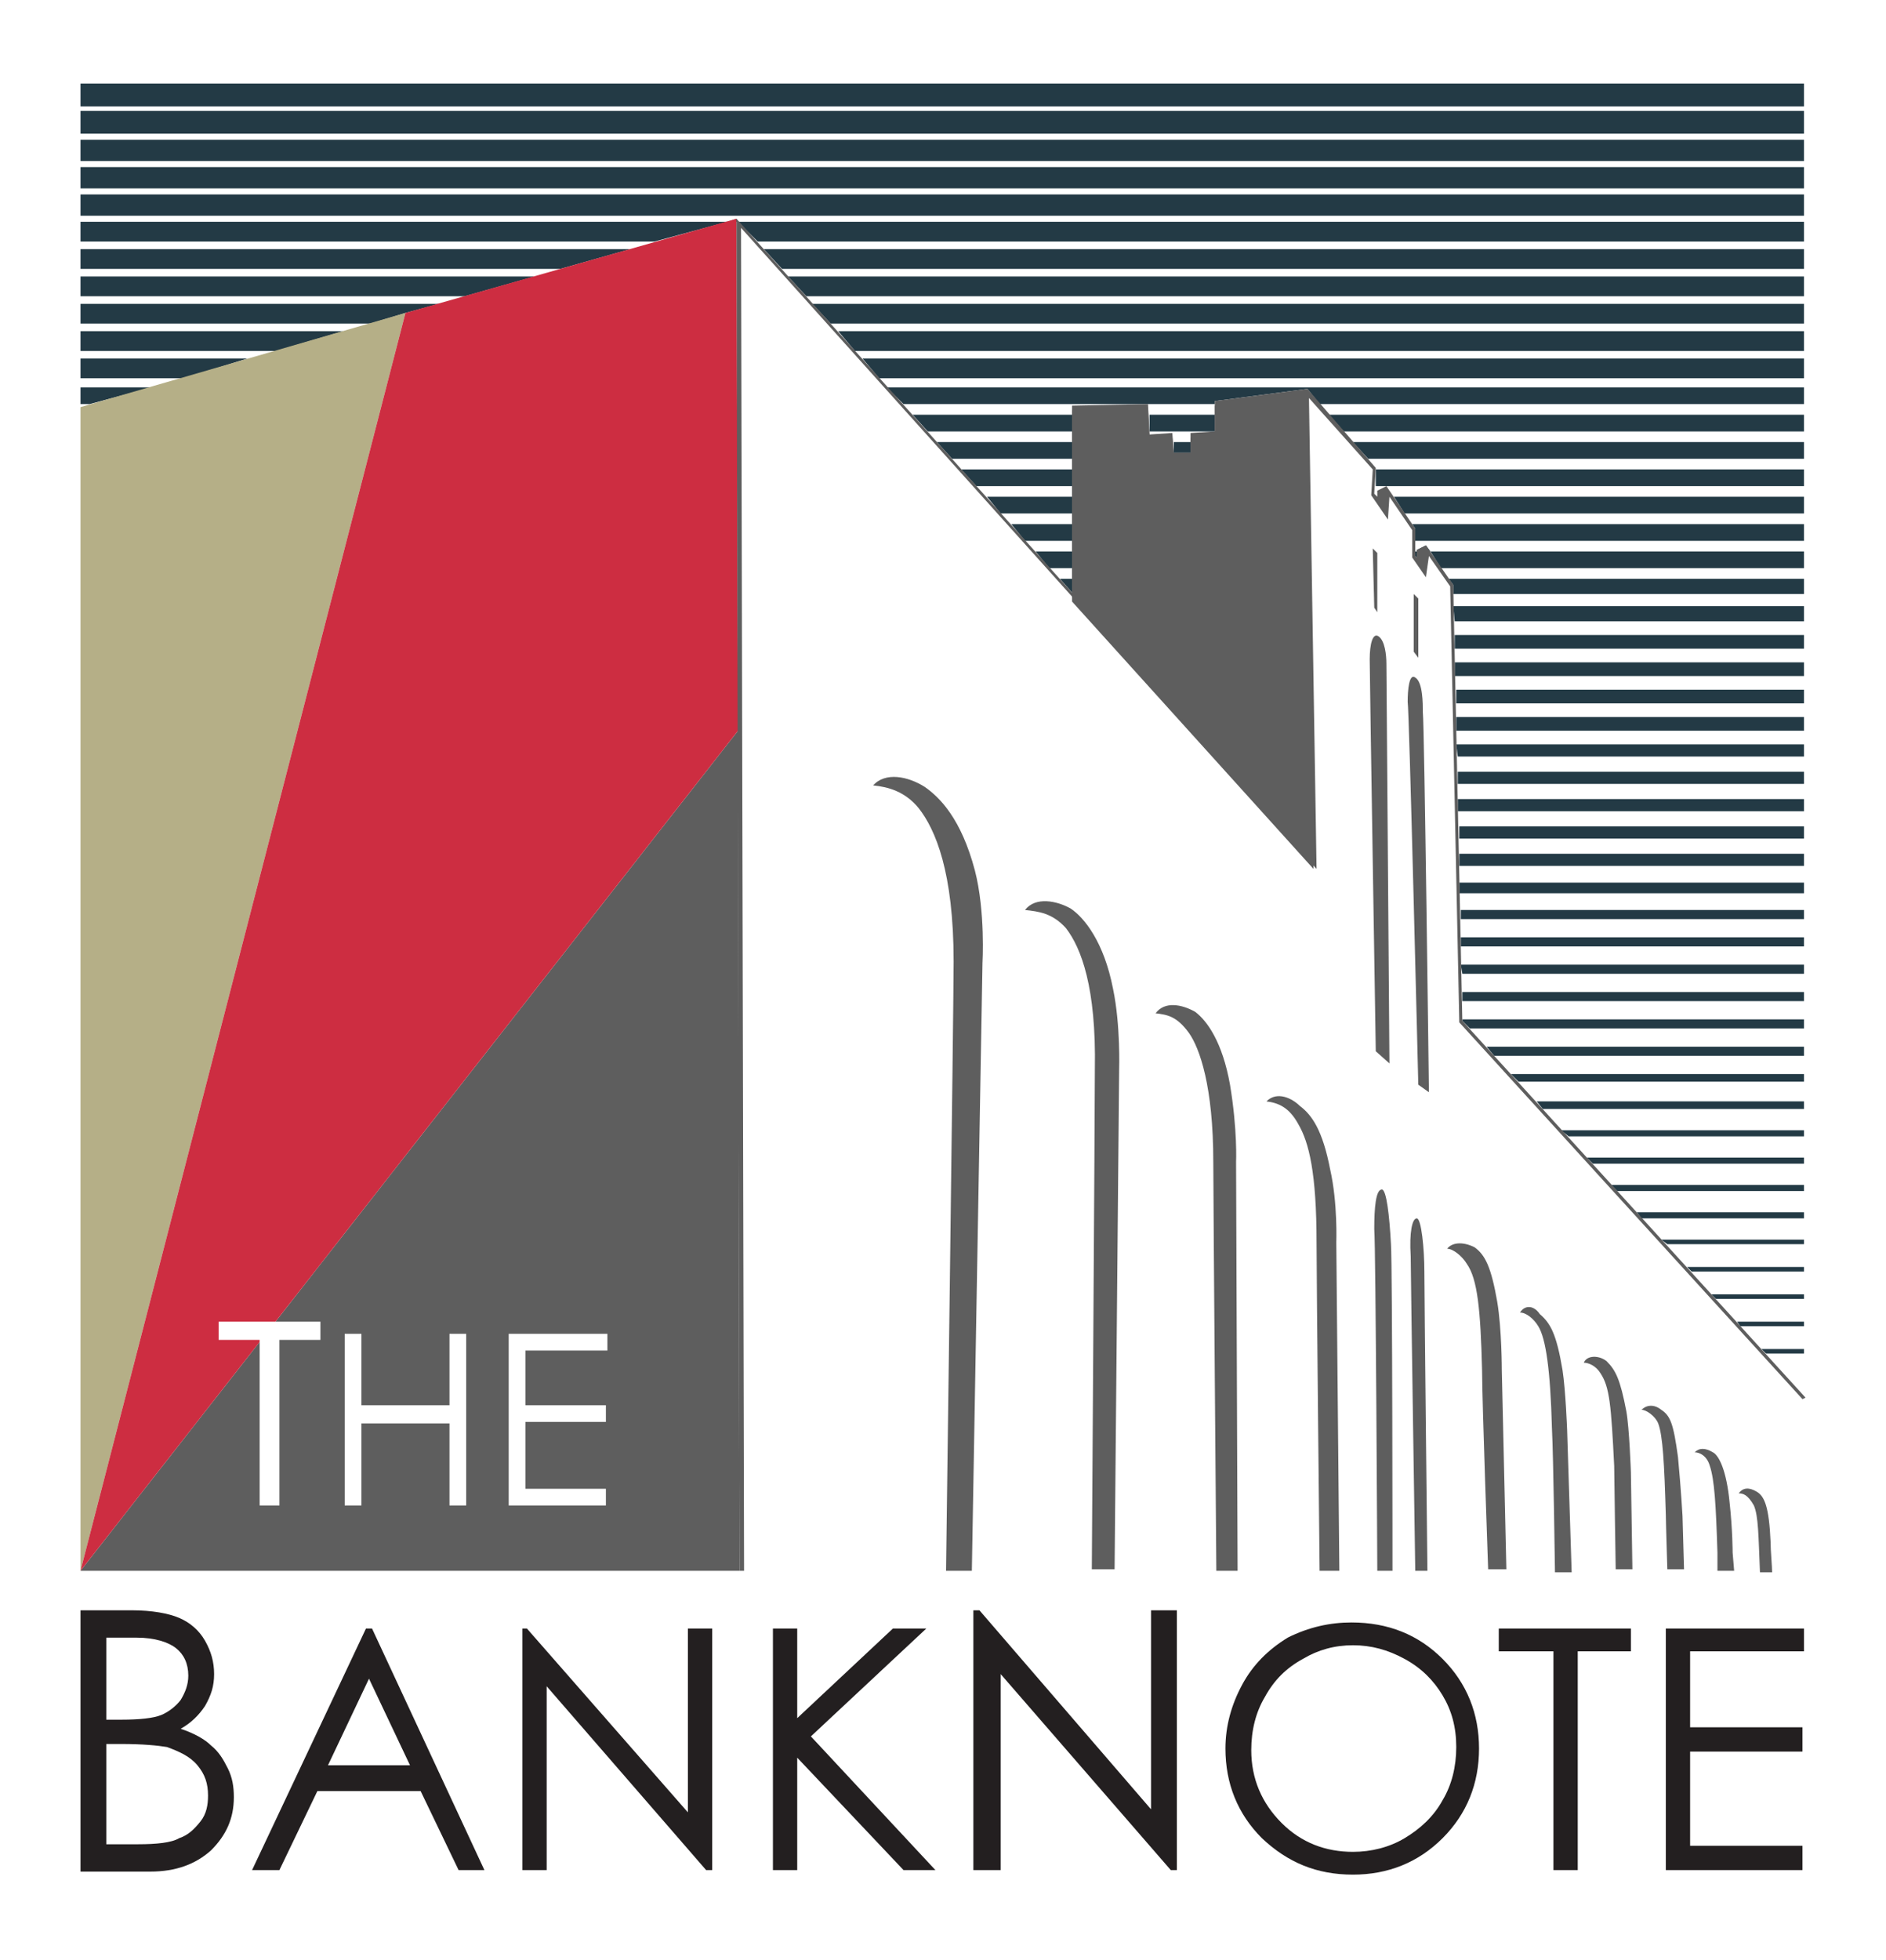
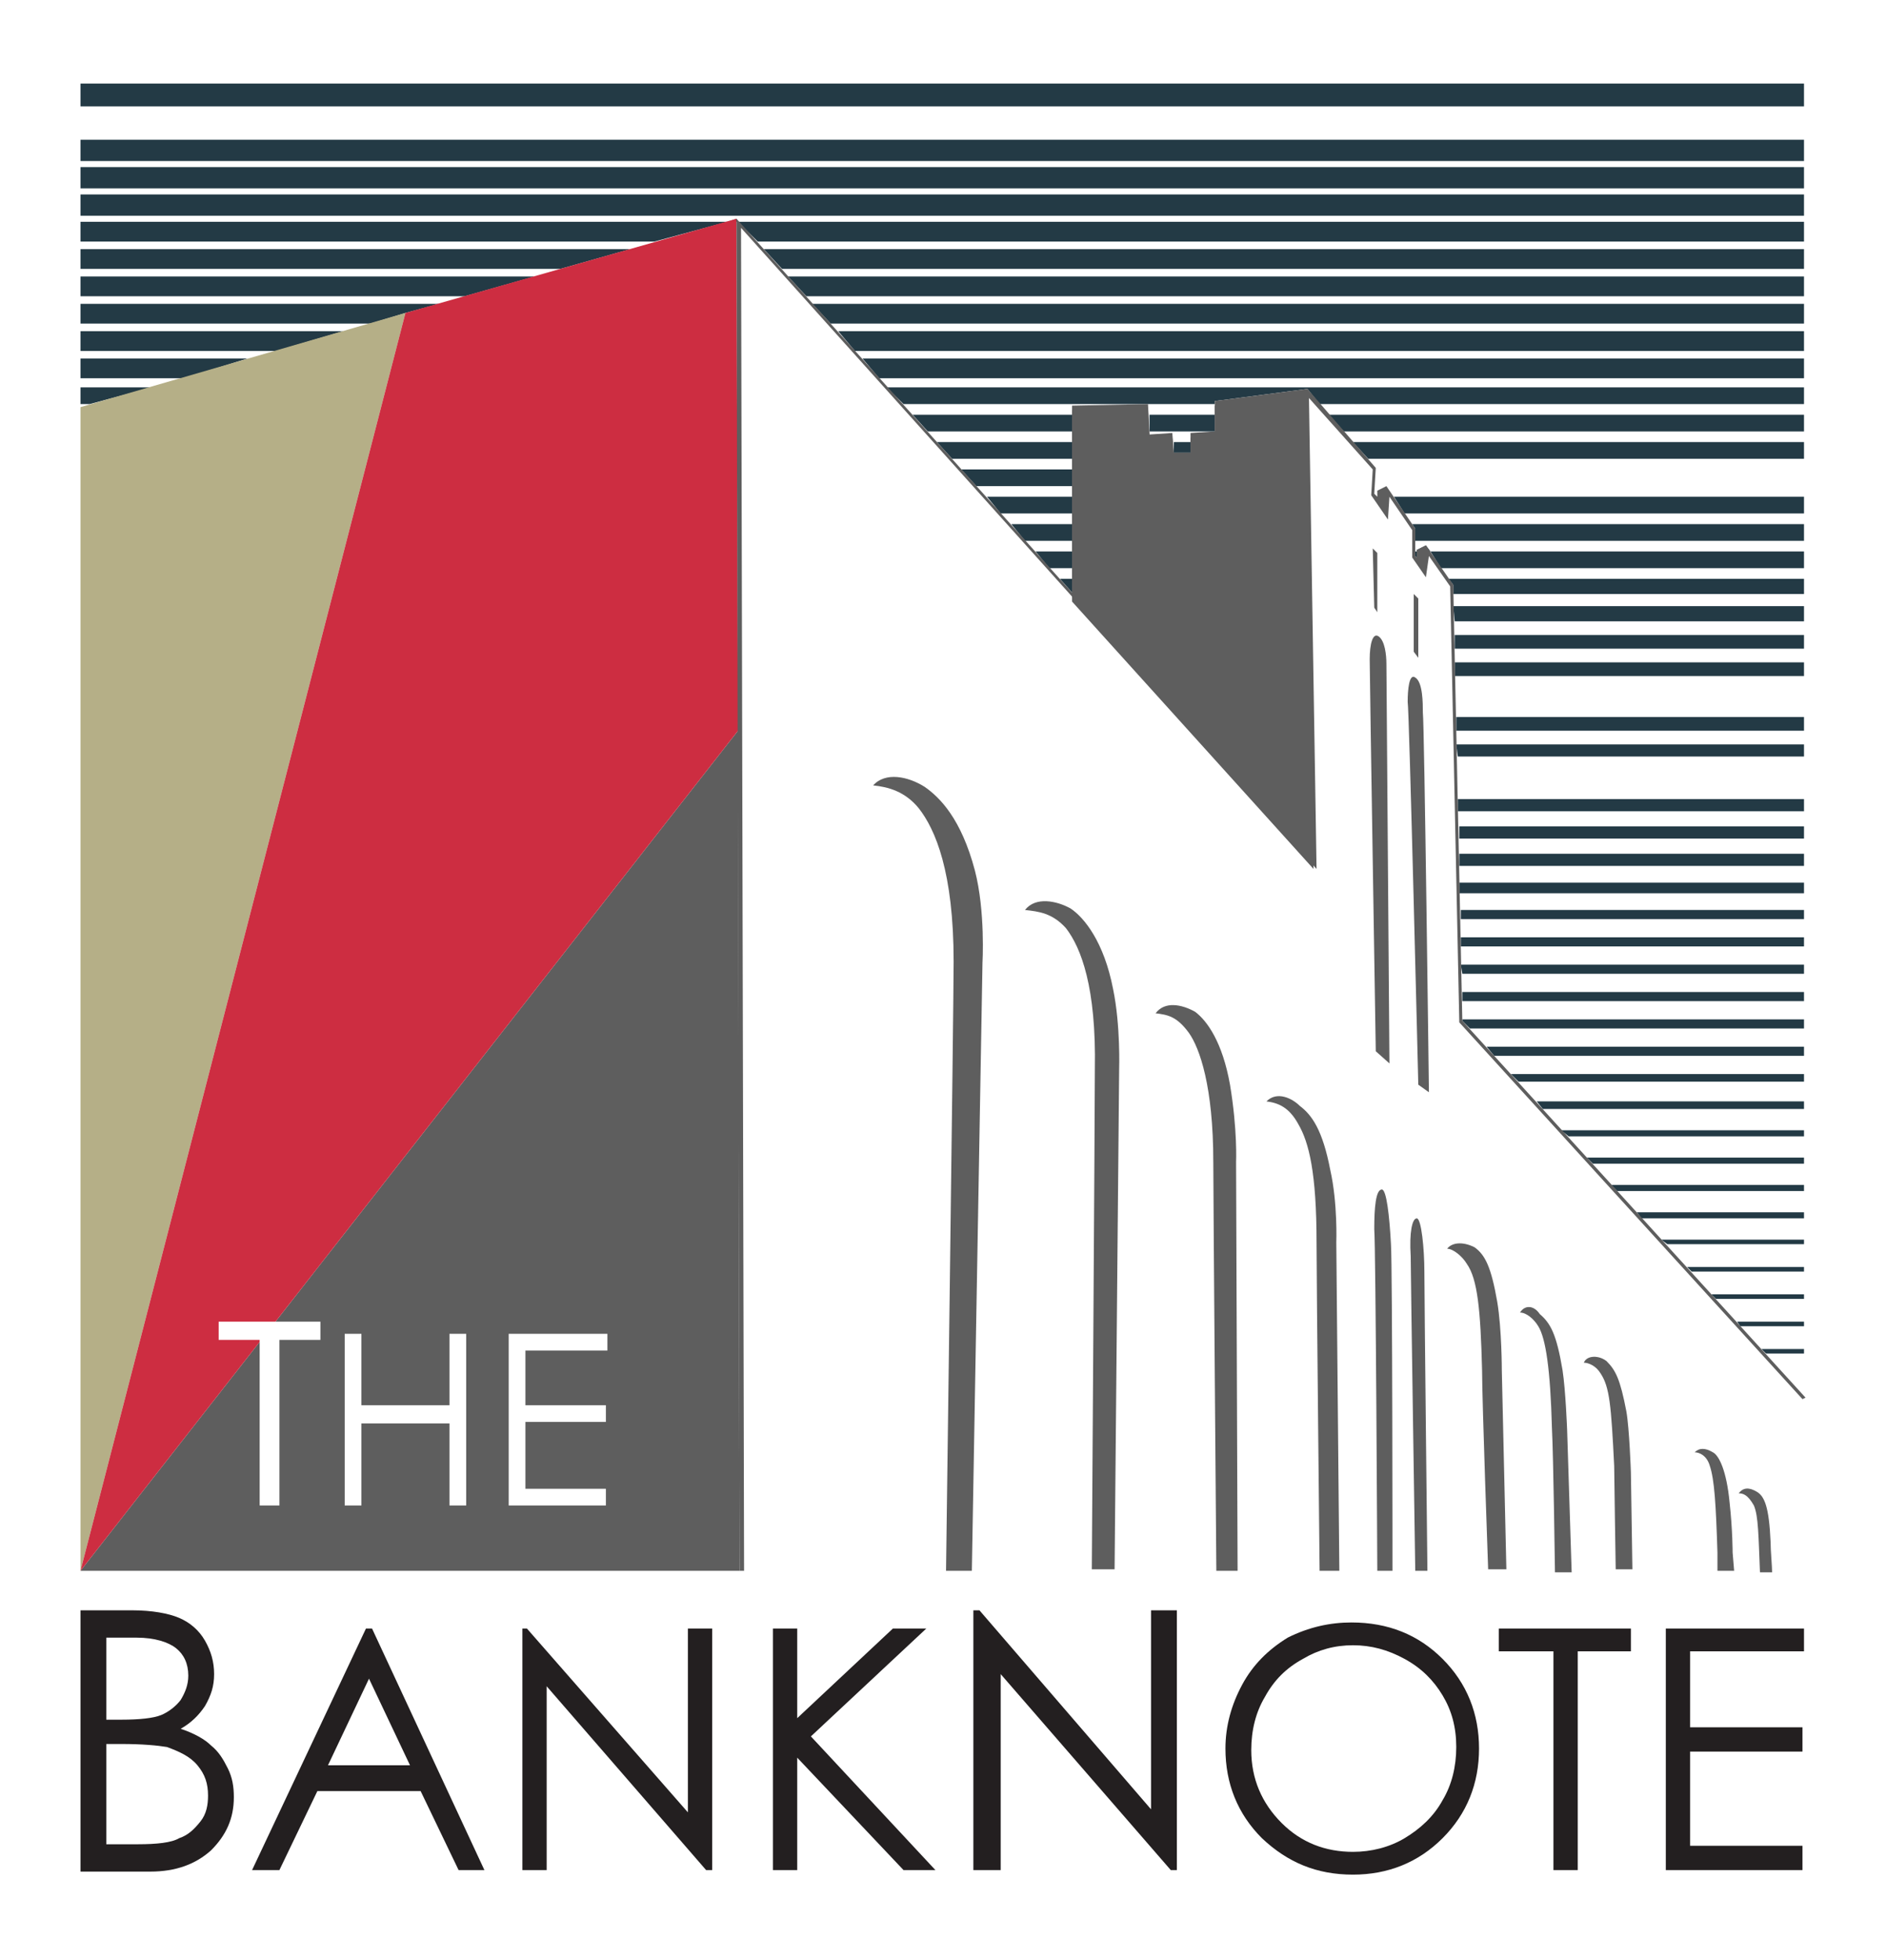
<svg xmlns="http://www.w3.org/2000/svg" xmlns:xlink="http://www.w3.org/1999/xlink" version="1.1" x="0px" y="0px" width="124.2px" height="129px" viewBox="0 0 124.2 129" enable-background="new 0 0 124.2 129" xml:space="preserve">
  <g id="Layer_2">
    <rect x="0" y="0" fill="#FFFFFF" width="124.2" height="129" />
  </g>
  <g id="Layer_1">
    <rect x="5.3" y="5.5" fill="#233A45" width="113.5" height="1.5" />
-     <rect x="5.3" y="7.3" fill="#233A45" width="113.5" height="1.5" />
    <rect x="5.3" y="9.2" fill="#233A45" width="113.5" height="1.4" />
    <rect x="5.3" y="11" fill="#233A45" width="113.5" height="1.4" />
    <rect x="5.3" y="12.8" fill="#233A45" width="113.5" height="1.4" />
    <polygon fill="#233A45" points="48.6,14.6 49.9,15.9 118.8,15.9 118.8,14.6  " />
    <polygon fill="#233A45" points="5.3,14.6 5.3,15.9 43.1,15.9 47.9,14.6  " />
    <polygon fill="#233A45" points="50.3,16.4 51.5,17.7 118.8,17.7 118.8,16.4  " />
    <polygon fill="#233A45" points="5.3,16.4 5.3,17.7 36.9,17.7 41.5,16.4  " />
    <polygon fill="#233A45" points="5.3,18.2 5.3,19.5 30.6,19.5 35.2,18.2  " />
    <polygon fill="#233A45" points="51.9,18.2 53.1,19.5 118.8,19.5 118.8,18.2  " />
    <polygon fill="#233A45" points="53.5,20 54.7,21.3 118.8,21.3 118.8,20  " />
    <polygon fill="#233A45" points="5.3,20 5.3,21.3 24.4,21.3 26.7,20.6 28.9,20  " />
    <polygon fill="#233A45" points="5.3,21.8 5.3,23.1 18.2,23.1 22.6,21.8  " />
    <polygon fill="#233A45" points="55.2,21.8 56.3,23.1 118.8,23.1 118.8,21.8  " />
    <polygon fill="#233A45" points="5.3,23.6 5.3,24.9 12.1,24.9 16.3,23.6  " />
    <polygon fill="#233A45" points="56.8,23.6 57.9,24.9 118.8,24.9 118.8,23.6  " />
    <polygon fill="#233A45" points="5.3,25.5 5.3,26.6 5.9,26.6 10,25.5  " />
    <polygon fill="#233A45" points="58.4,25.5 59.5,26.6 72.2,26.6 75.6,26.6 75.6,26.6 80,26.6 80,26.4 86.1,25.6 86.1,25.6    86.1,25.6 86.1,25.6 86.1,25.6 86.9,26.6 118.8,26.6 118.8,25.5  " />
    <polygon fill="#233A45" points="70.6,27.3 60.1,27.3 61.1,28.4 70.6,28.4  " />
    <polygon fill="#233A45" points="75.7,28.4 79.4,28.4 80,28.4 80,27.3 75.7,27.3  " />
    <polygon fill="#233A45" points="87.5,27.3 88.5,28.4 118.8,28.4 118.8,27.3  " />
    <polygon fill="#233A45" points="89.1,29.1 90.1,30.2 118.8,30.2 118.8,29.1  " />
    <polygon fill="#233A45" points="70.6,29.1 61.7,29.1 62.7,30.2 70.6,30.2  " />
    <polygon fill="#233A45" points="77.3,29.1 77.3,29.8 78.4,29.8 78.4,29.1  " />
-     <polygon fill="#233A45" points="90.6,30.9 90.6,32 118.8,32 118.8,30.9  " />
    <polygon fill="#233A45" points="70.6,30.9 63.3,30.9 64.3,32 70.6,32  " />
    <polygon fill="#233A45" points="90.7,32.7 90.7,32.7 90.7,32.7  " />
    <polygon fill="#233A45" points="70.6,32.7 65,32.7 65.9,33.8 70.6,33.8  " />
    <polygon fill="#233A45" points="91.8,32.7 92.5,33.8 118.8,33.8 118.8,32.7  " />
    <polygon fill="#233A45" points="70.6,34.5 66.6,34.5 67.5,35.6 70.6,35.6  " />
    <polygon fill="#233A45" points="93,34.5 93.2,34.8 93.2,35.6 118.8,35.6 118.8,34.5  " />
    <polygon fill="#233A45" points="94.2,36.3 94.9,37.4 118.8,37.4 118.8,36.3  " />
    <polygon fill="#233A45" points="70.6,36.3 68.2,36.3 69.1,37.4 70.6,37.4  " />
    <polygon fill="#233A45" points="93.2,36.3 93.2,36.6 93.3,36.7 93.3,36.3  " />
    <polygon fill="#233A45" points="69.8,38.1 70.6,39 70.6,38.1  " />
    <polygon fill="#233A45" points="95.4,38.1 95.7,38.5 95.7,39.1 118.8,39.1 118.8,38.1  " />
    <polygon fill="#233A45" points="95.7,39.9 95.8,40.9 118.8,40.9 118.8,39.9  " />
    <polygon fill="#233A45" points="95.8,41.8 95.8,42.7 118.8,42.7 118.8,41.8  " />
    <polygon fill="#233A45" points="95.8,43.6 95.8,44.5 118.8,44.5 118.8,43.6  " />
-     <polygon fill="#233A45" points="95.9,45.4 95.9,46.3 118.8,46.3 118.8,45.4  " />
    <polygon fill="#233A45" points="95.9,47.2 95.9,48.1 118.8,48.1 118.8,47.2  " />
    <polygon fill="#233A45" points="95.9,49 96,49.8 118.8,49.8 118.8,49  " />
-     <polygon fill="#233A45" points="96,50.8 96,51.6 118.8,51.6 118.8,50.8  " />
    <polygon fill="#233A45" points="96,52.6 96,53.4 118.8,53.4 118.8,52.6  " />
    <polygon fill="#233A45" points="96.1,54.4 96.1,55.2 118.8,55.2 118.8,54.4  " />
    <polygon fill="#233A45" points="96.1,56.2 96.1,57 118.8,57 118.8,56.2  " />
    <polygon fill="#233A45" points="96.1,58.1 96.1,58.8 118.8,58.8 118.8,58.1  " />
    <polygon fill="#233A45" points="96.2,59.9 96.2,60.5 118.8,60.5 118.8,59.9  " />
    <polygon fill="#233A45" points="96.2,61.7 96.2,62.3 118.8,62.3 118.8,61.7  " />
    <polygon fill="#233A45" points="96.2,63.5 96.3,64.1 118.8,64.1 118.8,63.5  " />
    <polygon fill="#233A45" points="96.3,65.3 96.3,65.9 118.8,65.9 118.8,65.3  " />
    <polygon fill="#233A45" points="96.3,67.1 96.3,67.2 96.8,67.7 118.8,67.7 118.8,67.1  " />
    <polygon fill="#233A45" points="97.9,68.9 98.4,69.5 118.8,69.5 118.8,68.9  " />
    <polygon fill="#233A45" points="99.5,70.7 100,71.2 118.8,71.2 118.8,70.7  " />
    <polygon fill="#233A45" points="101.2,72.5 101.6,73 118.8,73 118.8,72.5  " />
    <polygon fill="#233A45" points="102.8,74.4 103.3,74.8 118.8,74.8 118.8,74.4  " />
    <polygon fill="#233A45" points="104.5,76.2 104.9,76.6 118.8,76.6 118.8,76.2  " />
    <polygon fill="#233A45" points="106.1,78 106.5,78.4 118.8,78.4 118.8,78  " />
    <polygon fill="#233A45" points="107.8,79.8 108.1,80.2 118.8,80.2 118.8,79.8  " />
    <polygon fill="#233A45" points="109.4,81.6 109.8,81.9 118.8,81.9 118.8,81.6  " />
    <polygon fill="#233A45" points="111.1,83.4 111.4,83.7 118.8,83.7 118.8,83.4  " />
    <polygon fill="#233A45" points="112.7,85.2 113,85.5 118.8,85.5 118.8,85.2  " />
    <polygon fill="#233A45" points="114.4,87 114.6,87.3 118.8,87.3 118.8,87  " />
    <polygon fill="#233A45" points="116,88.8 116.3,89.1 118.8,89.1 118.8,88.8  " />
    <polygon fill="#233A45" points="48.5,14.4 47.9,14.6 48.7,14.6 48.6,14.6 48.5,14.4 48.5,14.4  " />
    <polygon fill="#233A45" points="93.3,36.2 93.3,36.3 94.2,36.3 93.9,35.9  " />
    <polygon fill="#B5AF87" points="5.3,26.8 5.3,103.4 26.7,20.6  " />
    <polygon fill="#5E5E5E" points="5.3,103.4 48.7,103.4 48.6,48.1  " />
    <polygon fill="#CD2D41" points="26.7,20.6 5.3,103.4 48.6,48.1 48.5,14.4  " />
    <polygon fill="#5E5E5E" points="70.6,26.7 75.6,26.6 75.7,28.6 77.2,28.5 77.3,29.8 78.4,29.8 78.4,28.5 80,28.4 80,26.4    86.1,25.6 86.5,56.9 70.6,39.3  " />
    <g>
      <defs>
        <rect id="SVGID_1_" x="5.3" y="5.5" width="113.6" height="117.9" />
      </defs>
      <clipPath id="SVGID_2_">
        <use xlink:href="#SVGID_1_" overflow="visible" />
      </clipPath>
      <path clip-path="url(#SVGID_2_)" fill="#5E5E5E" d="M57.5,51.7c1,0.1,2.1,0.4,3,1.5c1.1,1.4,2.3,4.2,2.3,10.1    c0,2.9-0.5,40.1-0.5,40.1H64l0.7-40c0,0,0.2-3.4-0.5-6.1c-0.9-3.4-2.3-4.8-3.3-5.5C59.8,51.1,58.3,50.8,57.5,51.7" />
      <path clip-path="url(#SVGID_2_)" fill="#5E5E5E" d="M67.5,59.9c0.9,0.1,1.8,0.2,2.7,1.2c1,1.3,2,3.9,1.9,9.3    c0,2.6-0.2,32.9-0.2,32.9h1.5l0.3-32.9c0,0,0.1-2.9-0.4-5.3c-0.6-3.1-1.9-4.7-2.8-5.3C69.6,59.3,68.2,59,67.5,59.9" />
      <path clip-path="url(#SVGID_2_)" fill="#5E5E5E" d="M100.1,86.4c0.4,0,0.9,0.4,1.2,0.9c0.5,0.8,0.8,2.9,0.9,6.7    c0.1,1.9,0.2,9.5,0.2,9.5h1.1l-0.3-9.4c0,0-0.1-2.6-0.3-3.9c-0.4-2.4-0.8-3.1-1.5-3.7C101,85.9,100.4,85.9,100.1,86.4" />
      <path clip-path="url(#SVGID_2_)" fill="#5E5E5E" d="M76.1,66.7c0.8,0.1,1.4,0.2,2.2,1.3c0.7,1,1.6,3.5,1.6,8.5    c0,2.4,0.2,26.9,0.2,26.9h1.4l-0.1-26.9c0,0,0.1-2.1-0.4-5.1c-0.5-2.8-1.5-4.2-2.3-4.8C77.8,66.1,76.7,65.9,76.1,66.7" />
      <path clip-path="url(#SVGID_2_)" fill="#5E5E5E" d="M83.4,72.5c0.8,0.1,1.5,0.4,2.1,1.5c0.7,1.2,1.2,3.2,1.2,7.8    c0,2.3,0.2,21.6,0.2,21.6h1.3l-0.2-21.6c0,0,0.1-2.6-0.4-4.8c-0.5-2.6-1.2-3.6-2-4.2C85.1,72.3,84.1,71.8,83.4,72.5" />
      <path clip-path="url(#SVGID_2_)" fill="#5E5E5E" d="M95.3,82.2c0.4,0,1,0.5,1.3,1c0.7,1,0.9,3,1,7c0,2,0.4,13.1,0.4,13.1h1.2    l-0.3-13.1c0,0,0-2.7-0.3-4.5c-0.4-2.3-0.8-3.1-1.5-3.6C96.3,81.7,95.6,81.8,95.3,82.2" />
      <path clip-path="url(#SVGID_2_)" fill="#5E5E5E" d="M90.6,69.2c0,0-0.4-24.8-0.4-25.8c0-1,0.2-1.8,0.6-1.5    c0.4,0.3,0.5,1.2,0.5,1.8c0,0.6,0.2,26.3,0.2,26.3L90.6,69.2z" />
      <path clip-path="url(#SVGID_2_)" fill="#5E5E5E" d="M93.4,71.4l0.7,0.5c0,0-0.3-24.3-0.4-25c0-0.6,0-2-0.5-2.3    c-0.4-0.3-0.5,0.8-0.5,1.6C92.8,46.6,93.4,71.4,93.4,71.4" />
      <path clip-path="url(#SVGID_2_)" fill="#5E5E5E" d="M93.2,103.4H94c0,0-0.2-18.2-0.2-19.7c0-1.5-0.2-3.5-0.5-3.5    c-0.3,0-0.5,0.9-0.4,2.5C92.9,83.8,93.2,103.4,93.2,103.4" />
      <path clip-path="url(#SVGID_2_)" fill="#5E5E5E" d="M90.7,103.4h1c0,0,0-20-0.1-21.5c-0.1-1.9-0.3-3.6-0.6-3.6    c-0.4,0-0.5,1.2-0.5,2.6C90.6,82,90.7,103.4,90.7,103.4" />
    </g>
    <polygon fill="#5E5E5E" points="90.5,40 90.7,40.3 90.7,36.4 90.4,36.1  " />
    <polygon fill="#5E5E5E" points="93.1,42.9 93.4,43.3 93.4,39.4 93.1,39.1  " />
    <g>
      <defs>
        <rect id="SVGID_3_" x="5.3" y="5.5" width="113.6" height="117.9" />
      </defs>
      <clipPath id="SVGID_4_">
        <use xlink:href="#SVGID_3_" overflow="visible" />
      </clipPath>
      <path clip-path="url(#SVGID_4_)" fill="#231F20" d="M7,114.9v6.5h2.1c1.2,0,2.2-0.1,2.7-0.4c0.6-0.2,1-0.6,1.4-1.1    c0.4-0.5,0.5-1.1,0.5-1.7c0-0.8-0.2-1.4-0.7-2c-0.5-0.6-1.2-0.9-2-1.2c-0.6-0.1-1.6-0.2-3-0.2H7z M7,107.7v5.5h1    c1.2,0,2.1-0.1,2.6-0.3s1-0.6,1.3-1c0.3-0.5,0.5-1,0.5-1.6c0-0.8-0.3-1.4-0.8-1.8c-0.5-0.4-1.4-0.7-2.6-0.7H7z M5.3,106h3.4    c1.3,0,2.4,0.2,3.1,0.5c0.7,0.3,1.3,0.8,1.7,1.5c0.4,0.7,0.6,1.4,0.6,2.2c0,0.8-0.2,1.4-0.6,2.1c-0.4,0.6-0.9,1.1-1.6,1.5    c0.9,0.3,1.6,0.7,2,1.1c0.5,0.4,0.8,0.9,1.1,1.5c0.3,0.6,0.4,1.2,0.4,1.9c0,1.4-0.5,2.5-1.5,3.5c-1,0.9-2.3,1.4-4,1.4H5.3V106z" />
    </g>
    <path fill="#231F20" d="M24.3,110.5l2.7,5.7h-5.4L24.3,110.5z M24.1,107.2l-7.5,15.9h1.8l2.5-5.2h6.8l2.5,5.2h1.7l-7.4-15.9H24.1z" />
    <polygon fill="#231F20" points="45.3,107.2 45.3,119.3 34.7,107.2 34.4,107.2 34.4,123.1 36,123.1 36,111 46.5,123.1 46.9,123.1    46.9,107.2  " />
    <polygon fill="#231F20" points="58.8,107.2 52.5,113.1 52.5,107.2 50.9,107.2 50.9,123.1 52.5,123.1 52.5,115.7 59.5,123.1    61.6,123.1 53.4,114.3 61,107.2  " />
    <polygon fill="#231F20" points="75.8,106 75.8,119.1 64.5,106 64.1,106 64.1,123.1 65.9,123.1 65.9,110.2 77.1,123.1 77.5,123.1    77.5,106  " />
    <g>
      <defs>
        <rect id="SVGID_5_" x="5.3" y="5.5" width="113.6" height="117.9" />
      </defs>
      <clipPath id="SVGID_6_">
        <use xlink:href="#SVGID_5_" overflow="visible" />
      </clipPath>
      <path clip-path="url(#SVGID_6_)" fill="#231F20" d="M89.1,108.3c-1.2,0-2.3,0.3-3.3,0.9c-1.1,0.6-1.9,1.4-2.5,2.5    c-0.6,1-0.9,2.2-0.9,3.5c0,1.9,0.7,3.5,2,4.8c1.3,1.3,2.9,1.9,4.7,1.9c1.2,0,2.4-0.3,3.4-0.9s1.9-1.4,2.5-2.5    c0.6-1,0.9-2.2,0.9-3.5c0-1.3-0.3-2.4-0.9-3.4c-0.6-1-1.4-1.8-2.5-2.4C91.4,108.6,90.3,108.3,89.1,108.3 M89,106.8    c2.4,0,4.4,0.8,6,2.4c1.6,1.6,2.4,3.6,2.4,5.9c0,2.3-0.8,4.3-2.4,5.9c-1.6,1.6-3.6,2.4-5.9,2.4c-2.4,0-4.3-0.8-6-2.4    c-1.6-1.6-2.4-3.6-2.4-5.9c0-1.5,0.4-2.9,1.1-4.2c0.7-1.3,1.7-2.3,3-3.1C86.2,107.1,87.6,106.8,89,106.8" />
    </g>
    <polygon fill="#231F20" points="98.7,107.2 98.7,108.7 102.3,108.7 102.3,123.1 103.9,123.1 103.9,108.7 107.4,108.7 107.4,107.2     " />
    <polygon fill="#231F20" points="109.7,107.2 109.7,123.1 118.7,123.1 118.7,121.5 111.3,121.5 111.3,115.3 118.7,115.3    118.7,113.7 111.3,113.7 111.3,108.7 118.8,108.7 118.8,107.2  " />
    <g>
      <defs>
        <rect id="SVGID_7_" x="5.3" y="5.5" width="113.6" height="117.9" />
      </defs>
      <clipPath id="SVGID_8_">
        <use xlink:href="#SVGID_7_" overflow="visible" />
      </clipPath>
      <path clip-path="url(#SVGID_8_)" fill="#5E5E5E" d="M107.4,96.9c0,0-0.1-2.9-0.3-4c-0.4-2.1-0.7-2.7-1.3-3.3    c-0.5-0.4-1.3-0.4-1.5,0.1c0.3,0,0.8,0.2,1.1,0.7c0.6,0.9,0.7,2.1,0.9,6.1c0,0.5,0.1,6.8,0.1,6.8h1.1L107.4,96.9z" />
-       <path clip-path="url(#SVGID_8_)" fill="#5E5E5E" d="M110.8,99.8c0,0-0.1-1.8-0.3-3.9c-0.3-2.2-0.5-2.7-1.1-3.1    c-0.5-0.4-1-0.3-1.3,0c0.3,0,0.9,0.4,1.1,0.9c0.3,0.8,0.4,2.6,0.5,6c0,0.4,0.1,3.6,0.1,3.6h1.1L110.8,99.8z" />
      <path clip-path="url(#SVGID_8_)" fill="#5E5E5E" d="M115.7,98.2c-0.5-0.3-0.9-0.3-1.2,0.1c0.3,0,0.6,0.1,1,0.8    c0.3,0.7,0.3,2,0.4,4.4h0.8c0-0.4-0.1-1.4-0.1-2C116.5,99.2,116.2,98.5,115.7,98.2" />
      <path clip-path="url(#SVGID_8_)" fill="#5E5E5E" d="M114.1,102.2c0,0,0-1.5-0.2-3.3c-0.2-2.1-0.7-3.1-1.1-3.3    c-0.5-0.3-0.9-0.3-1.2,0c0.3,0,0.8,0.2,1,0.9c0.3,0.9,0.4,2.5,0.5,5.7c0,0.2,0,0.6,0,1.2h1.1L114.1,102.2z" />
    </g>
    <polygon fill="#5E5E5E" points="70.6,27 75.6,26.9 75.7,28.9 77.2,28.8 77.3,30.1 78.4,30.1 78.4,28.8 80,28.7 80,26.7 86,26    86.1,25.9 86.5,57.2 70.6,39.6  " />
    <polygon fill="#FFFFFF" points="14.4,88.2 14.4,87 21.1,87 21.1,88.2 18.4,88.2 18.4,99.1 17.1,99.1 17.1,88.2  " />
    <polygon fill="#FFFFFF" points="22.7,87.8 23.8,87.8 23.8,92.5 29.6,92.5 29.6,87.8 30.7,87.8 30.7,99.1 29.6,99.1 29.6,93.7    23.8,93.7 23.8,99.1 22.7,99.1  " />
    <polygon fill="#FFFFFF" points="33.5,87.8 40,87.8 40,88.9 34.6,88.9 34.6,92.5 39.9,92.5 39.9,93.6 34.6,93.6 34.6,98 39.9,98    39.9,99.1 33.5,99.1  " />
    <polygon fill="#5E5E5E" points="48.7,103.4 49,103.4 49,103.4 48.8,15 86.7,57.2 86.2,26.2 90.4,30.9 90.3,32.6 91.4,34.2    91.5,32.7 93,34.9 93,36.7 93.9,38 94.1,36.6 95.5,38.6 96.1,67.3 118.7,92.1 118.9,92 96.3,67.2 95.7,38.5 93.9,35.9 93.3,36.2    93.3,36.7 93.2,36.6 93.2,34.8 91.3,32 90.7,32.3 90.7,32.7 90.5,32.5 90.6,30.8 86.1,25.6 86,25.7 86.4,56.6 48.5,14.4  " />
  </g>
</svg>